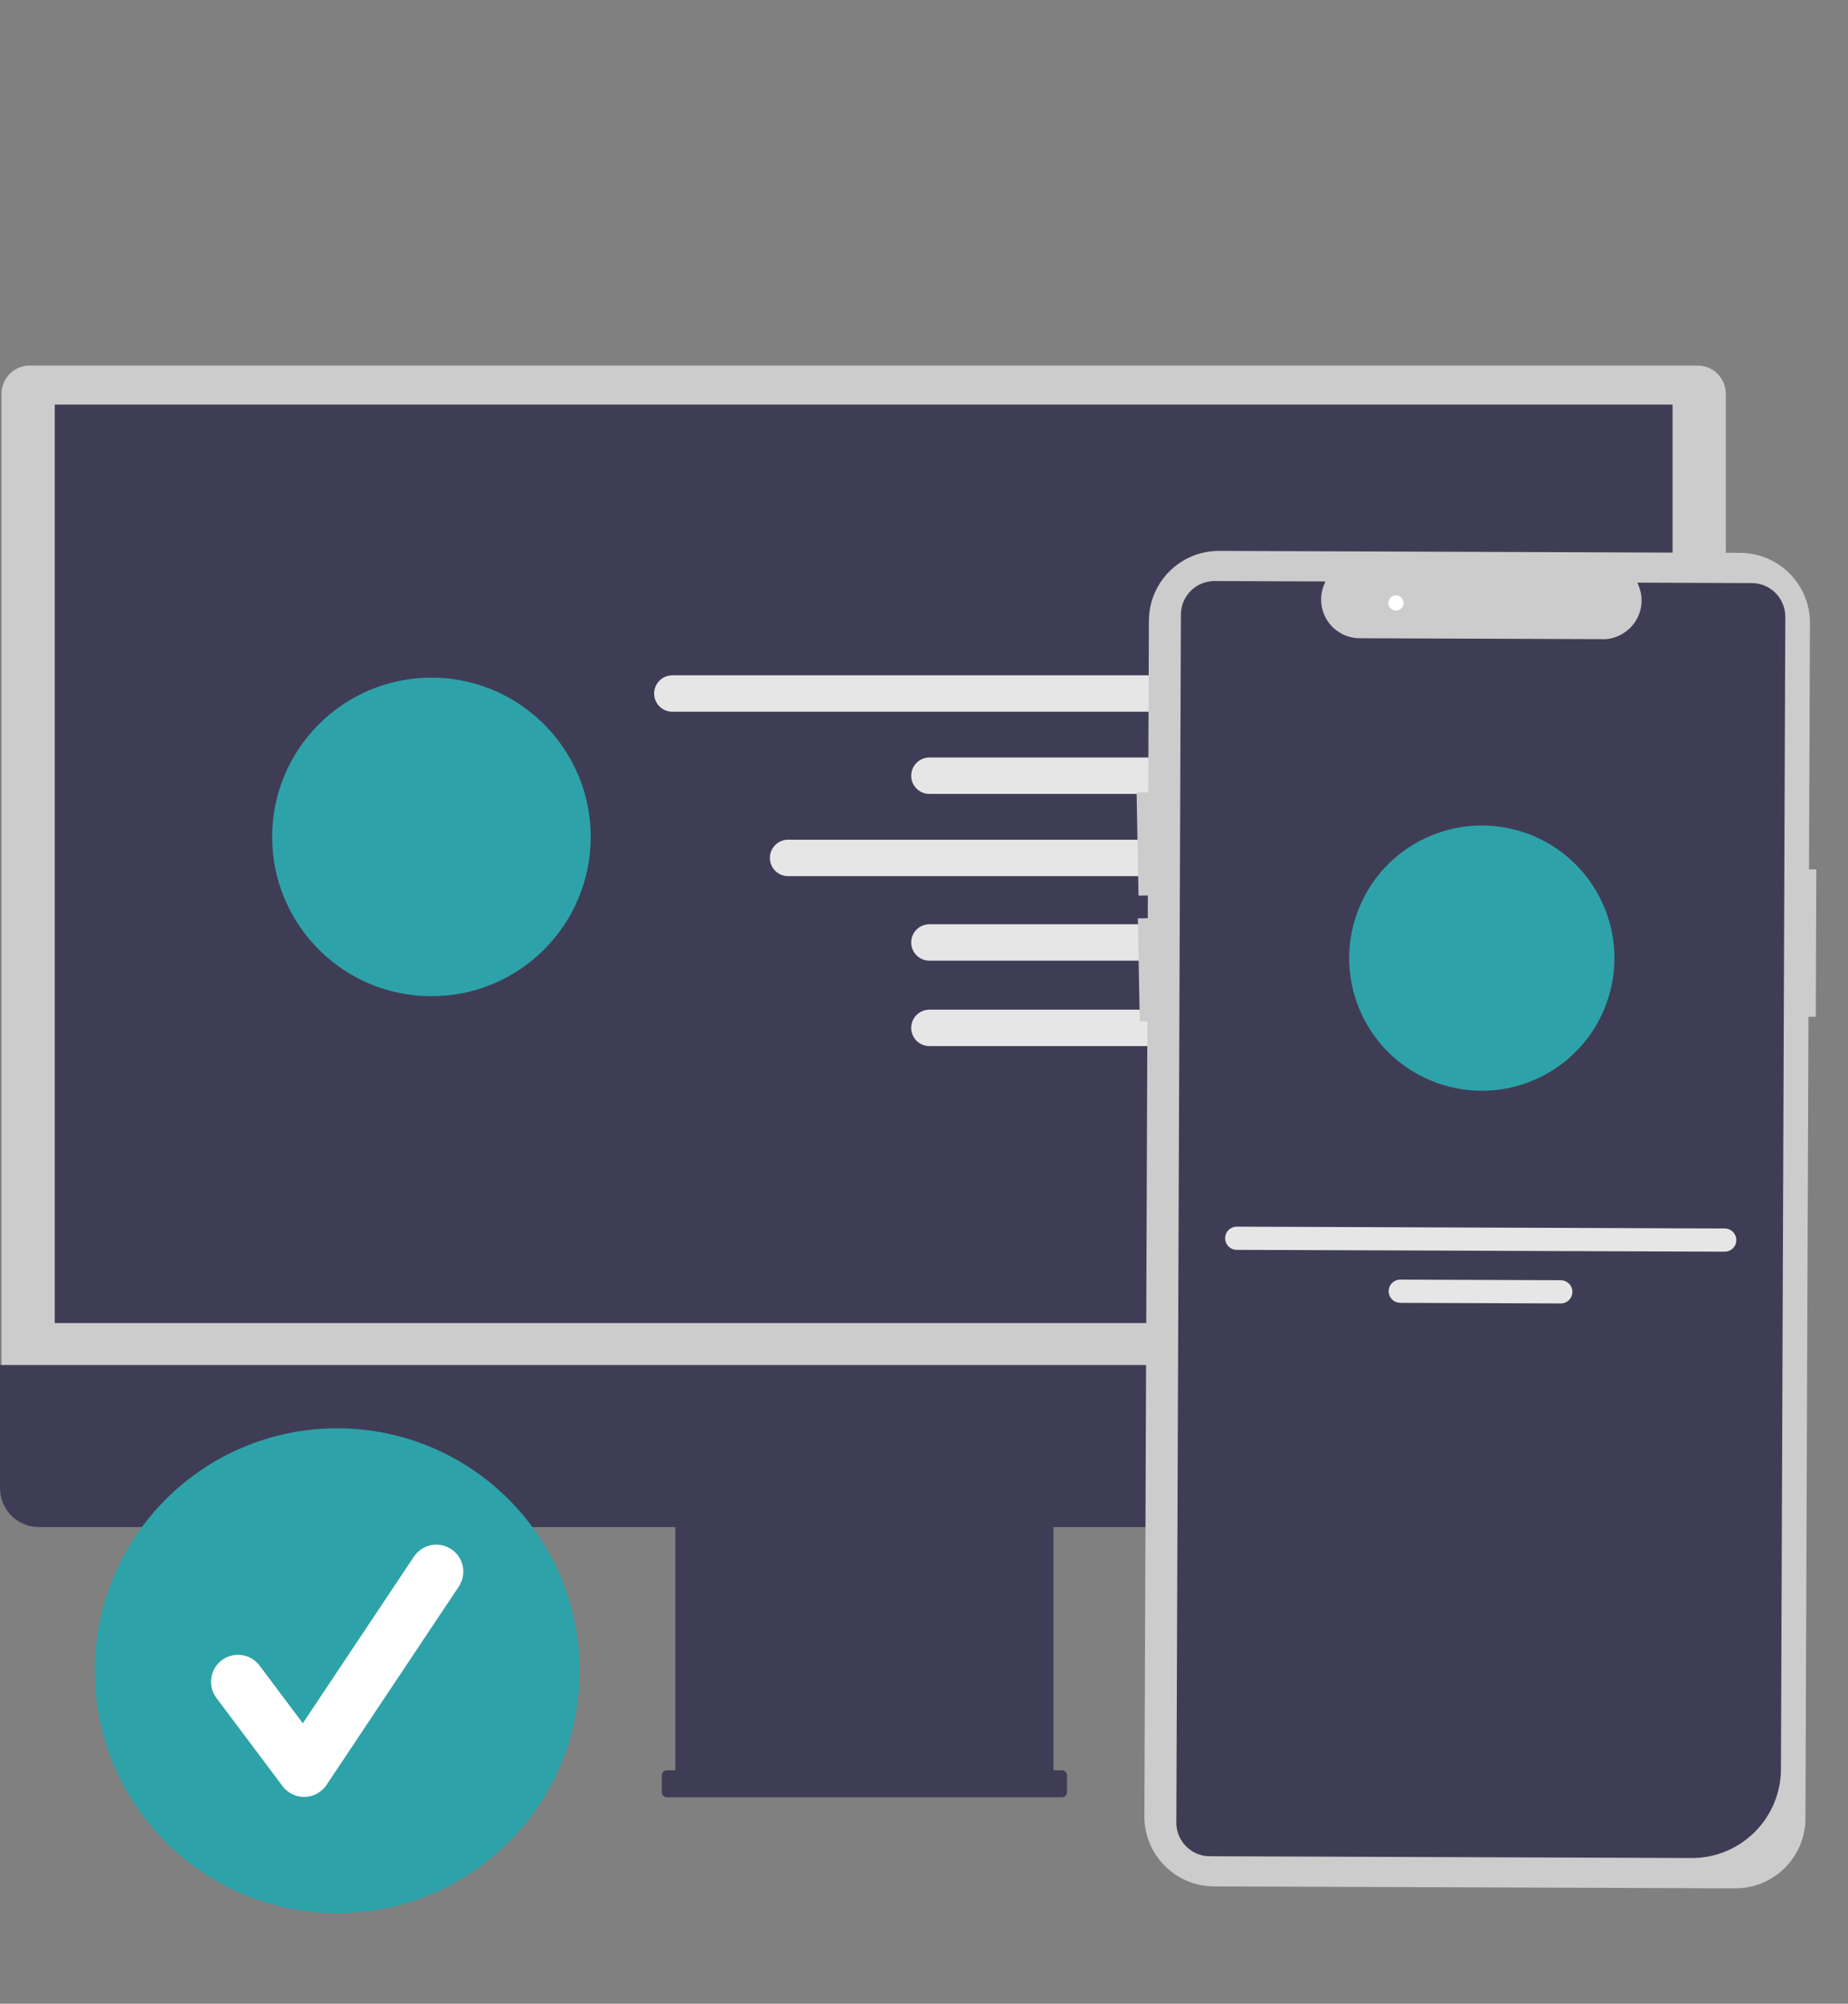
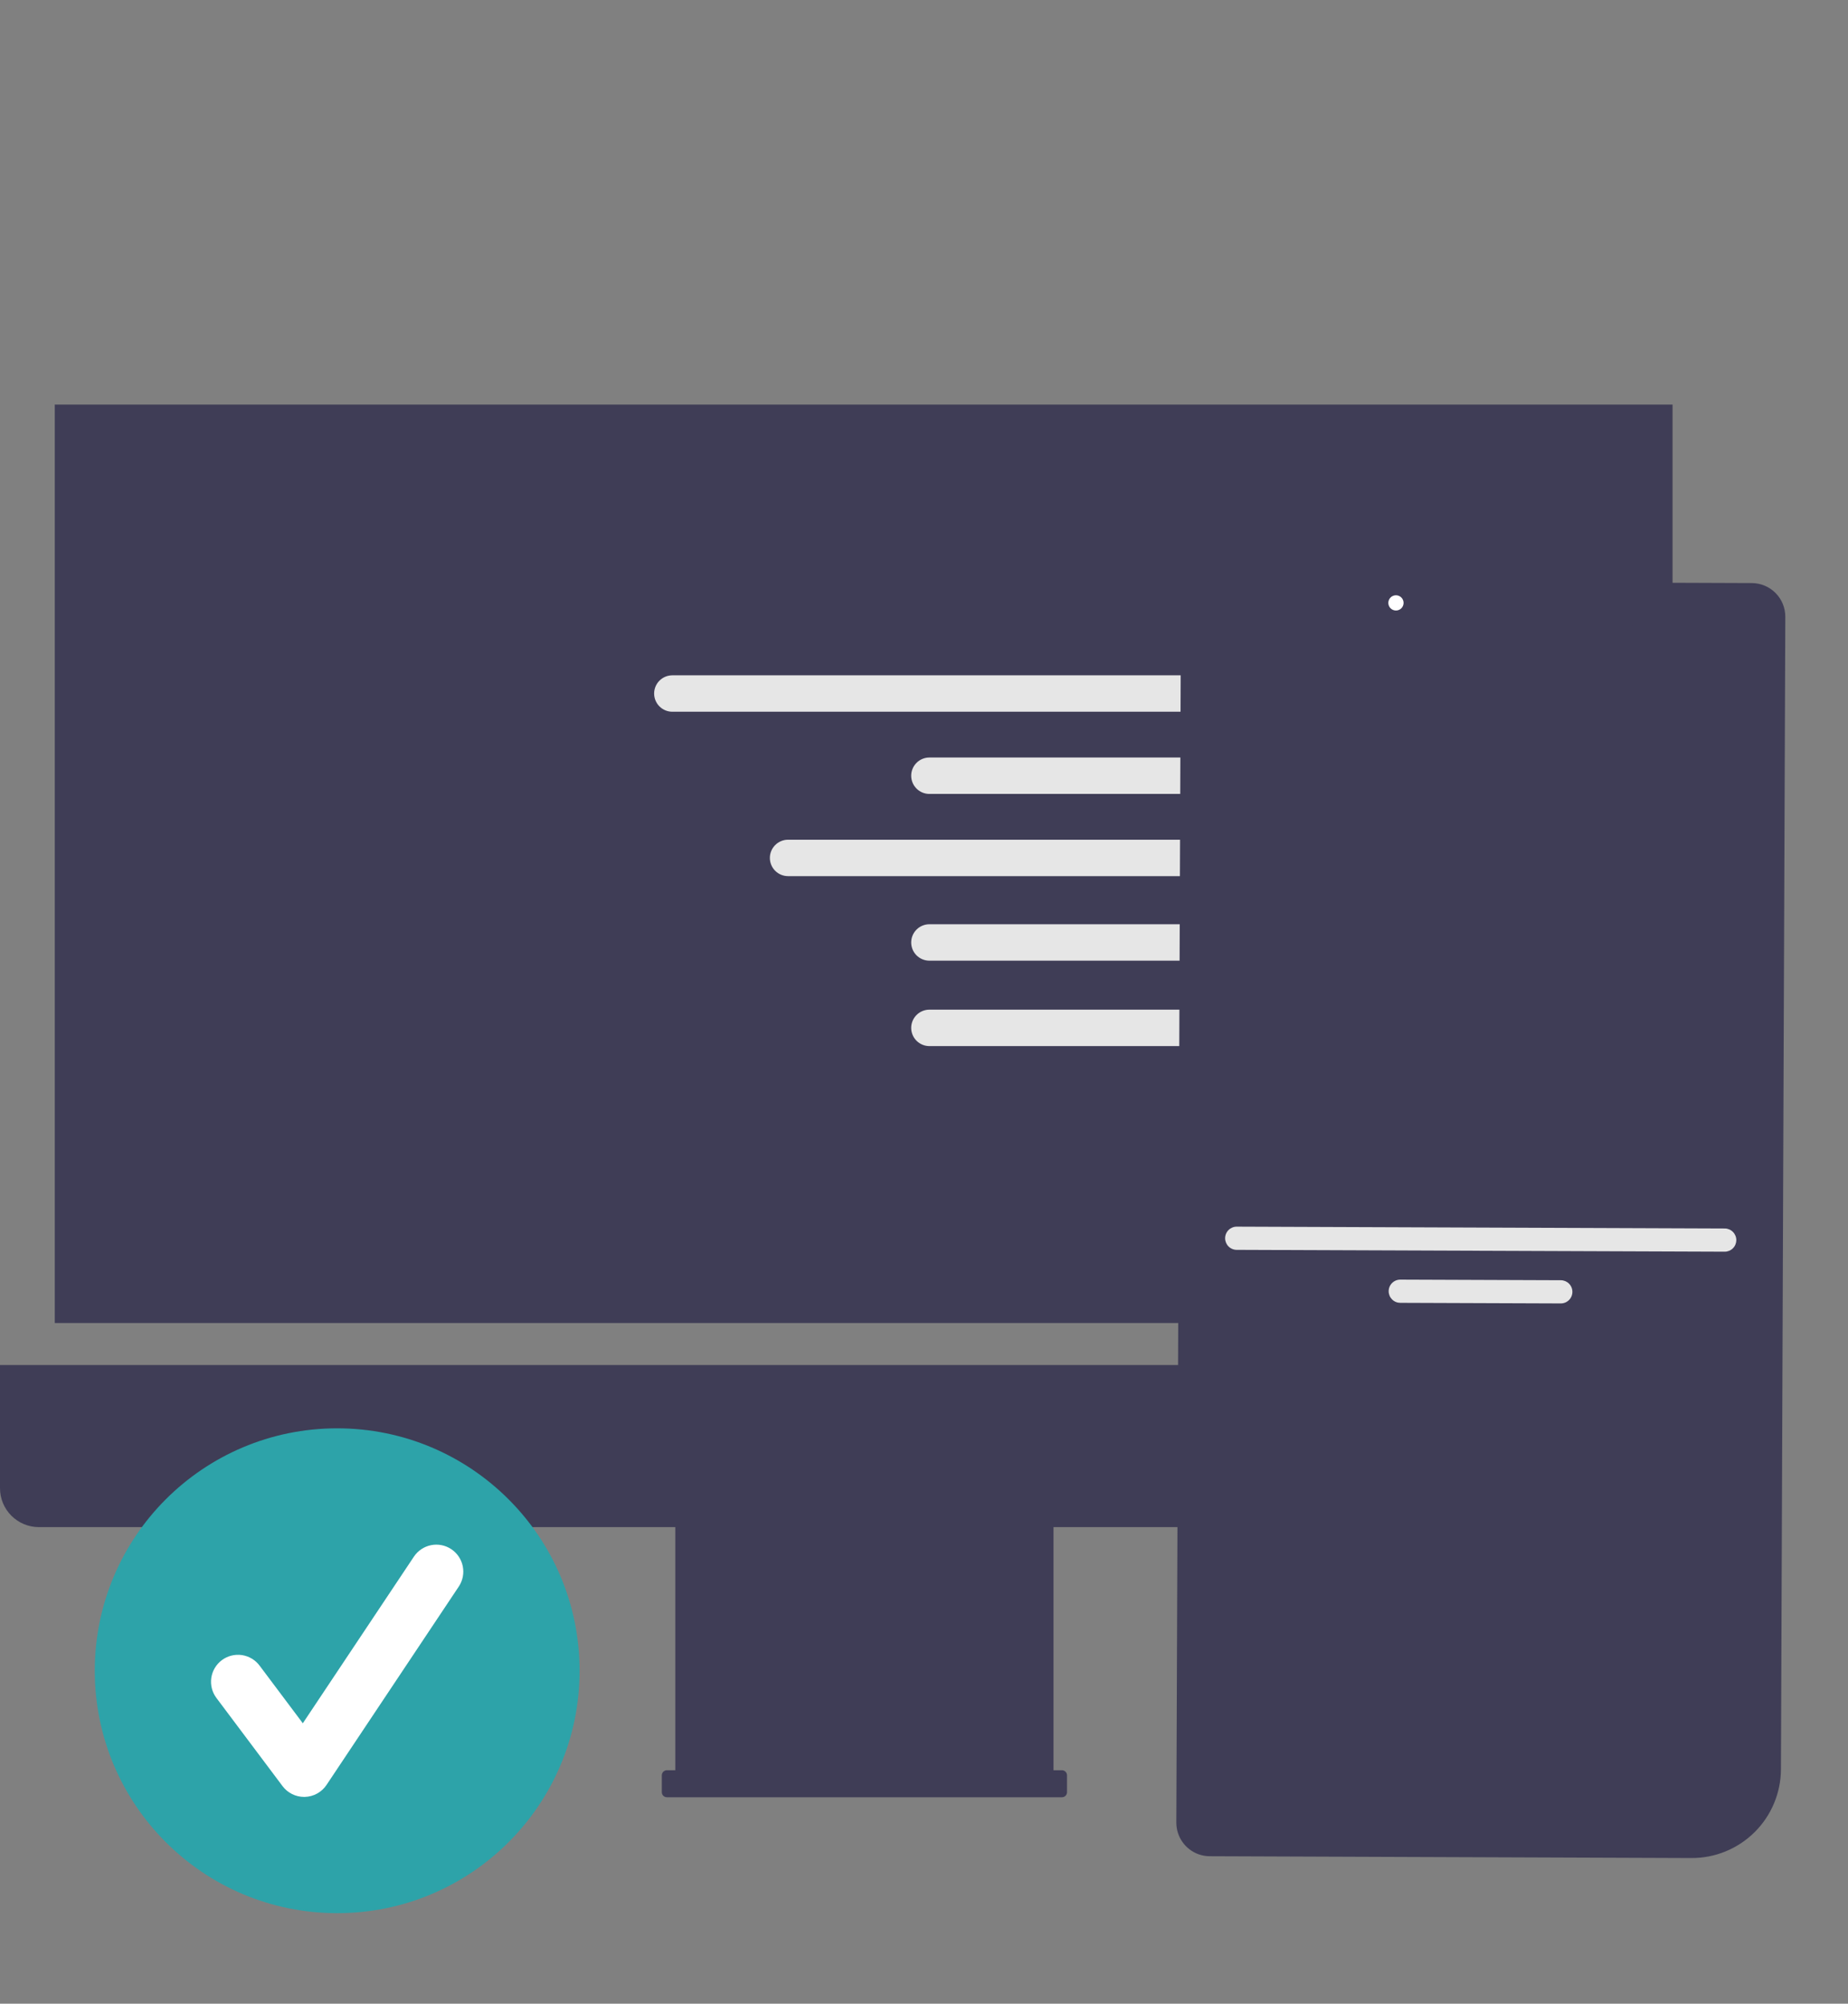
<svg xmlns="http://www.w3.org/2000/svg" width="273" height="296" viewBox="0 0 273 296" fill="none">
  <rect x="0" y="0" width="273" height="296" fill="#808080" stroke="none" />
  <g clip-path="url(#clip0_1860_2462)">
-     <path d="M0.222 205.641H254.953V58.168C254.951 57.063 254.512 56.003 253.731 55.222C252.949 54.441 251.89 54.001 250.785 54H4.389C3.284 54.001 2.225 54.441 1.444 55.222C0.662 56.003 0.223 57.063 0.222 58.168V205.641Z" fill="#CCCCCC" />
    <path d="M247.083 59.764H8.092V195.443H247.083V59.764Z" fill="#3F3D56" />
    <path d="M3.42675e-10 201.65V219.849C-8.23937e-06 220.603 0.149 221.35 0.437 222.047C0.726 222.744 1.149 223.378 1.683 223.911C2.216 224.445 2.849 224.868 3.546 225.156C4.243 225.445 4.99 225.594 5.745 225.594H99.764V261.509H98.515C98.417 261.509 98.32 261.528 98.23 261.566C98.139 261.603 98.057 261.658 97.987 261.727C97.918 261.797 97.863 261.879 97.826 261.969C97.788 262.06 97.769 262.157 97.769 262.255V264.753C97.769 264.851 97.788 264.948 97.826 265.039C97.863 265.129 97.918 265.212 97.987 265.281C98.057 265.35 98.139 265.405 98.23 265.443C98.32 265.48 98.417 265.499 98.515 265.499H156.881C156.979 265.499 157.076 265.48 157.167 265.443C157.257 265.405 157.339 265.35 157.409 265.281C157.478 265.212 157.533 265.129 157.57 265.039C157.608 264.948 157.627 264.851 157.627 264.753V262.255C157.627 262.157 157.608 262.06 157.57 261.97C157.533 261.879 157.478 261.797 157.409 261.727C157.339 261.658 157.257 261.603 157.167 261.566C157.076 261.528 156.979 261.509 156.881 261.509H155.632V225.594H249.651C250.406 225.594 251.153 225.445 251.85 225.156C252.547 224.868 253.18 224.445 253.713 223.911C254.247 223.378 254.67 222.744 254.959 222.047C255.248 221.35 255.396 220.603 255.396 219.849V201.65L3.42675e-10 201.65Z" fill="#3F3D56" />
    <path d="M212.5 105.141H99.323C98.61 105.141 97.926 104.858 97.421 104.353C96.917 103.849 96.633 103.164 96.633 102.451C96.633 101.737 96.917 101.053 97.421 100.549C97.926 100.044 98.61 99.761 99.323 99.761H212.5C213.214 99.761 213.898 100.044 214.402 100.549C214.907 101.053 215.19 101.737 215.19 102.451C215.19 103.164 214.907 103.849 214.402 104.353C213.898 104.858 213.214 105.141 212.5 105.141V105.141Z" fill="#E6E6E6" />
    <path d="M174.525 117.284H137.298C136.585 117.284 135.9 117 135.396 116.496C134.891 115.991 134.608 115.307 134.608 114.594C134.608 113.88 134.891 113.196 135.396 112.691C135.9 112.187 136.585 111.903 137.298 111.903H174.525C175.239 111.903 175.923 112.187 176.428 112.691C176.932 113.196 177.215 113.88 177.215 114.594C177.215 115.307 176.932 115.991 176.428 116.496C175.923 117 175.239 117.284 174.525 117.284V117.284Z" fill="#E6E6E6" />
-     <path d="M174.525 141.917H137.298C136.585 141.917 135.9 141.633 135.396 141.129C134.891 140.624 134.608 139.94 134.608 139.226C134.608 138.513 134.891 137.829 135.396 137.324C135.9 136.82 136.585 136.536 137.298 136.536H174.525C175.239 136.536 175.923 136.82 176.428 137.324C176.932 137.829 177.215 138.513 177.215 139.226C177.215 139.94 176.932 140.624 176.428 141.129C175.923 141.633 175.239 141.917 174.525 141.917Z" fill="#E6E6E6" />
+     <path d="M174.525 141.917H137.298C136.585 141.917 135.9 141.633 135.396 141.129C134.891 140.624 134.608 139.94 134.608 139.226C134.608 138.513 134.891 137.829 135.396 137.324C135.9 136.82 136.585 136.536 137.298 136.536H174.525C175.239 136.536 175.923 136.82 176.428 137.324C176.932 137.829 177.215 138.513 177.215 139.226C177.215 139.94 176.932 140.624 176.428 141.129Z" fill="#E6E6E6" />
    <path d="M174.525 154.534H137.298C136.945 154.534 136.595 154.464 136.269 154.329C135.942 154.194 135.646 153.996 135.396 153.746C135.146 153.496 134.948 153.199 134.813 152.873C134.678 152.547 134.608 152.197 134.608 151.843C134.608 151.49 134.678 151.14 134.813 150.814C134.948 150.488 135.146 150.191 135.396 149.941C135.646 149.691 135.942 149.493 136.269 149.358C136.595 149.223 136.945 149.153 137.298 149.153H174.525C174.879 149.153 175.228 149.223 175.555 149.358C175.881 149.493 176.178 149.691 176.428 149.941C176.677 150.191 176.875 150.488 177.011 150.814C177.146 151.14 177.215 151.49 177.215 151.843C177.215 152.197 177.146 152.547 177.011 152.873C176.875 153.199 176.677 153.496 176.428 153.746C176.178 153.996 175.881 154.194 175.555 154.329C175.228 154.464 174.879 154.534 174.525 154.534V154.534Z" fill="#E6E6E6" />
    <path d="M195.403 129.428H116.42C115.707 129.428 115.023 129.145 114.518 128.64C114.014 128.136 113.73 127.451 113.73 126.738C113.73 126.025 114.014 125.34 114.518 124.836C115.023 124.331 115.707 124.048 116.42 124.048H195.403C196.117 124.048 196.801 124.331 197.306 124.836C197.81 125.34 198.094 126.025 198.094 126.738C198.094 127.451 197.81 128.136 197.306 128.64C196.801 129.145 196.117 129.428 195.403 129.428V129.428Z" fill="#E6E6E6" />
    <path d="M210.616 180.366H197.099C195.886 180.366 194.722 179.884 193.864 179.026C193.006 178.168 192.524 177.005 192.524 175.791C192.524 174.578 193.006 173.415 193.864 172.557C194.722 171.699 195.886 171.217 197.099 171.217H210.616C211.829 171.217 212.993 171.699 213.851 172.557C214.709 173.415 215.191 174.578 215.191 175.791C215.191 177.005 214.709 178.168 213.851 179.026C212.993 179.884 211.829 180.366 210.616 180.366V180.366Z" fill="#2DA3A9" />
-     <path d="M63.735 147.165C76.729 147.165 87.264 136.63 87.264 123.635C87.264 110.641 76.729 100.106 63.735 100.106C50.74 100.106 40.206 110.641 40.206 123.635C40.206 136.63 50.74 147.165 63.735 147.165Z" fill="#2DA3A9" />
    <path d="M49.811 282.622C69.589 282.622 85.622 266.589 85.622 246.811C85.622 227.033 69.589 211 49.811 211C30.033 211 14 227.033 14 246.811C14 266.589 30.033 282.622 49.811 282.622Z" fill="#2DA3A9" />
    <path d="M44.926 265.449C44.307 265.449 43.697 265.305 43.144 265.028C42.591 264.752 42.11 264.35 41.739 263.855L31.969 250.829C31.656 250.41 31.427 249.934 31.297 249.427C31.168 248.92 31.139 248.393 31.213 247.875C31.287 247.357 31.462 246.859 31.729 246.409C31.995 245.959 32.348 245.566 32.766 245.252C33.185 244.938 33.661 244.71 34.168 244.58C34.675 244.45 35.202 244.421 35.72 244.495C36.238 244.569 36.736 244.745 37.186 245.011C37.636 245.278 38.029 245.63 38.343 246.049L44.735 254.57L61.151 229.946C61.739 229.071 62.649 228.464 63.684 228.259C64.718 228.054 65.791 228.267 66.668 228.852C67.546 229.437 68.155 230.345 68.364 231.379C68.572 232.412 68.362 233.486 67.78 234.366L48.24 263.675C47.887 264.205 47.412 264.643 46.854 264.951C46.297 265.259 45.673 265.43 45.036 265.448C45 265.448 44.963 265.449 44.926 265.449Z" fill="white" />
-     <path d="M266.712 268.656L267.16 150.207L268.239 150.211L268.322 128.426L267.243 128.422L267.38 92.055C267.385 90.696 267.122 89.35 266.607 88.093C266.092 86.837 265.335 85.694 264.378 84.729C263.421 83.765 262.284 82.999 261.031 82.475C259.778 81.95 258.434 81.677 257.076 81.672L180.106 81.381C178.747 81.376 177.401 81.638 176.144 82.153C174.888 82.668 173.744 83.426 172.78 84.382C171.816 85.339 171.05 86.477 170.525 87.729C170.001 88.982 169.728 90.326 169.723 91.685L169.627 117.042L167.907 117.074L168.192 132.308L169.569 132.282L169.557 135.643L168.091 135.671L168.377 150.905L169.499 150.883L169.055 268.286C169.047 269.645 169.308 270.992 169.822 272.25C170.336 273.508 171.094 274.652 172.051 275.617C173.008 276.581 174.147 277.348 175.401 277.871C176.655 278.395 178 278.666 179.359 278.669L256.329 278.96C259.071 278.967 261.704 277.886 263.651 275.955C265.597 274.023 266.698 271.398 266.712 268.656Z" fill="#CCCCCC" />
    <path d="M177.035 273.914C176.077 273.563 175.25 272.926 174.667 272.089C174.084 271.252 173.773 270.256 173.776 269.236L174.452 90.771C174.457 89.456 174.984 88.198 175.917 87.272C176.85 86.346 178.112 85.829 179.427 85.834L195.804 85.895L195.598 86.394C195.24 87.26 195.102 88.201 195.194 89.133C195.286 90.066 195.606 90.961 196.125 91.741C196.645 92.52 197.348 93.16 198.174 93.604C198.999 94.047 199.92 94.281 200.857 94.285L237.202 94.422C238.107 94.349 238.983 94.064 239.757 93.59C240.531 93.115 241.183 92.465 241.66 91.692C242.13 90.933 242.413 90.073 242.487 89.183C242.561 88.292 242.424 87.397 242.086 86.57L241.884 86.07L258.801 86.134C260.115 86.14 261.372 86.668 262.298 87.601C263.224 88.533 263.741 89.795 263.738 91.109L263.094 261.38C263.077 264.866 261.677 268.204 259.202 270.66C256.727 273.116 253.38 274.49 249.893 274.48L178.714 274.211C178.141 274.21 177.573 274.109 177.035 273.914V273.914Z" fill="#3F3D56" />
-     <path d="M212.207 159.95C222.375 163.649 233.615 158.404 237.313 148.237C241.012 138.069 235.767 126.829 225.6 123.131C215.432 119.433 204.192 124.677 200.494 134.844C196.795 145.012 202.04 156.252 212.207 159.95Z" fill="#2DA3A9" />
    <path d="M254.784 184.907L182.695 184.634C182.469 184.634 182.246 184.589 182.038 184.502C181.83 184.415 181.641 184.289 181.482 184.129C181.324 183.969 181.198 183.779 181.112 183.571C181.027 183.362 180.983 183.139 180.984 182.914C180.985 182.688 181.03 182.465 181.117 182.258C181.204 182.05 181.332 181.861 181.492 181.703C181.652 181.544 181.842 181.419 182.05 181.334C182.259 181.248 182.482 181.205 182.708 181.207L254.797 181.48C255.251 181.482 255.685 181.665 256.004 181.988C256.323 182.31 256.502 182.746 256.5 183.2C256.498 183.653 256.317 184.088 255.995 184.408C255.674 184.728 255.238 184.907 254.784 184.907V184.907Z" fill="#E6E6E6" />
    <path d="M230.567 192.55L206.854 192.461C206.629 192.46 206.406 192.415 206.198 192.329C205.99 192.242 205.801 192.115 205.643 191.955C205.484 191.795 205.358 191.606 205.272 191.397C205.187 191.189 205.143 190.966 205.144 190.74C205.145 190.515 205.19 190.292 205.277 190.084C205.364 189.877 205.492 189.688 205.652 189.529C205.812 189.371 206.002 189.245 206.21 189.16C206.419 189.075 206.642 189.032 206.867 189.033L230.58 189.123C231.034 189.125 231.469 189.307 231.79 189.63C232.11 189.952 232.289 190.389 232.287 190.843C232.285 191.298 232.103 191.733 231.78 192.053C231.458 192.373 231.021 192.552 230.567 192.55V192.55Z" fill="#E6E6E6" />
    <path d="M205.836 90.122C206.421 90.335 207.067 90.033 207.28 89.448C207.492 88.864 207.191 88.217 206.606 88.004C206.021 87.792 205.375 88.093 205.162 88.678C204.949 89.263 205.251 89.909 205.836 90.122Z" fill="white" />
  </g>
  <defs>
    <clipPath id="clip0_1860_2462">
      <rect width="273" height="296" fill="white" />
    </clipPath>
  </defs>
</svg>